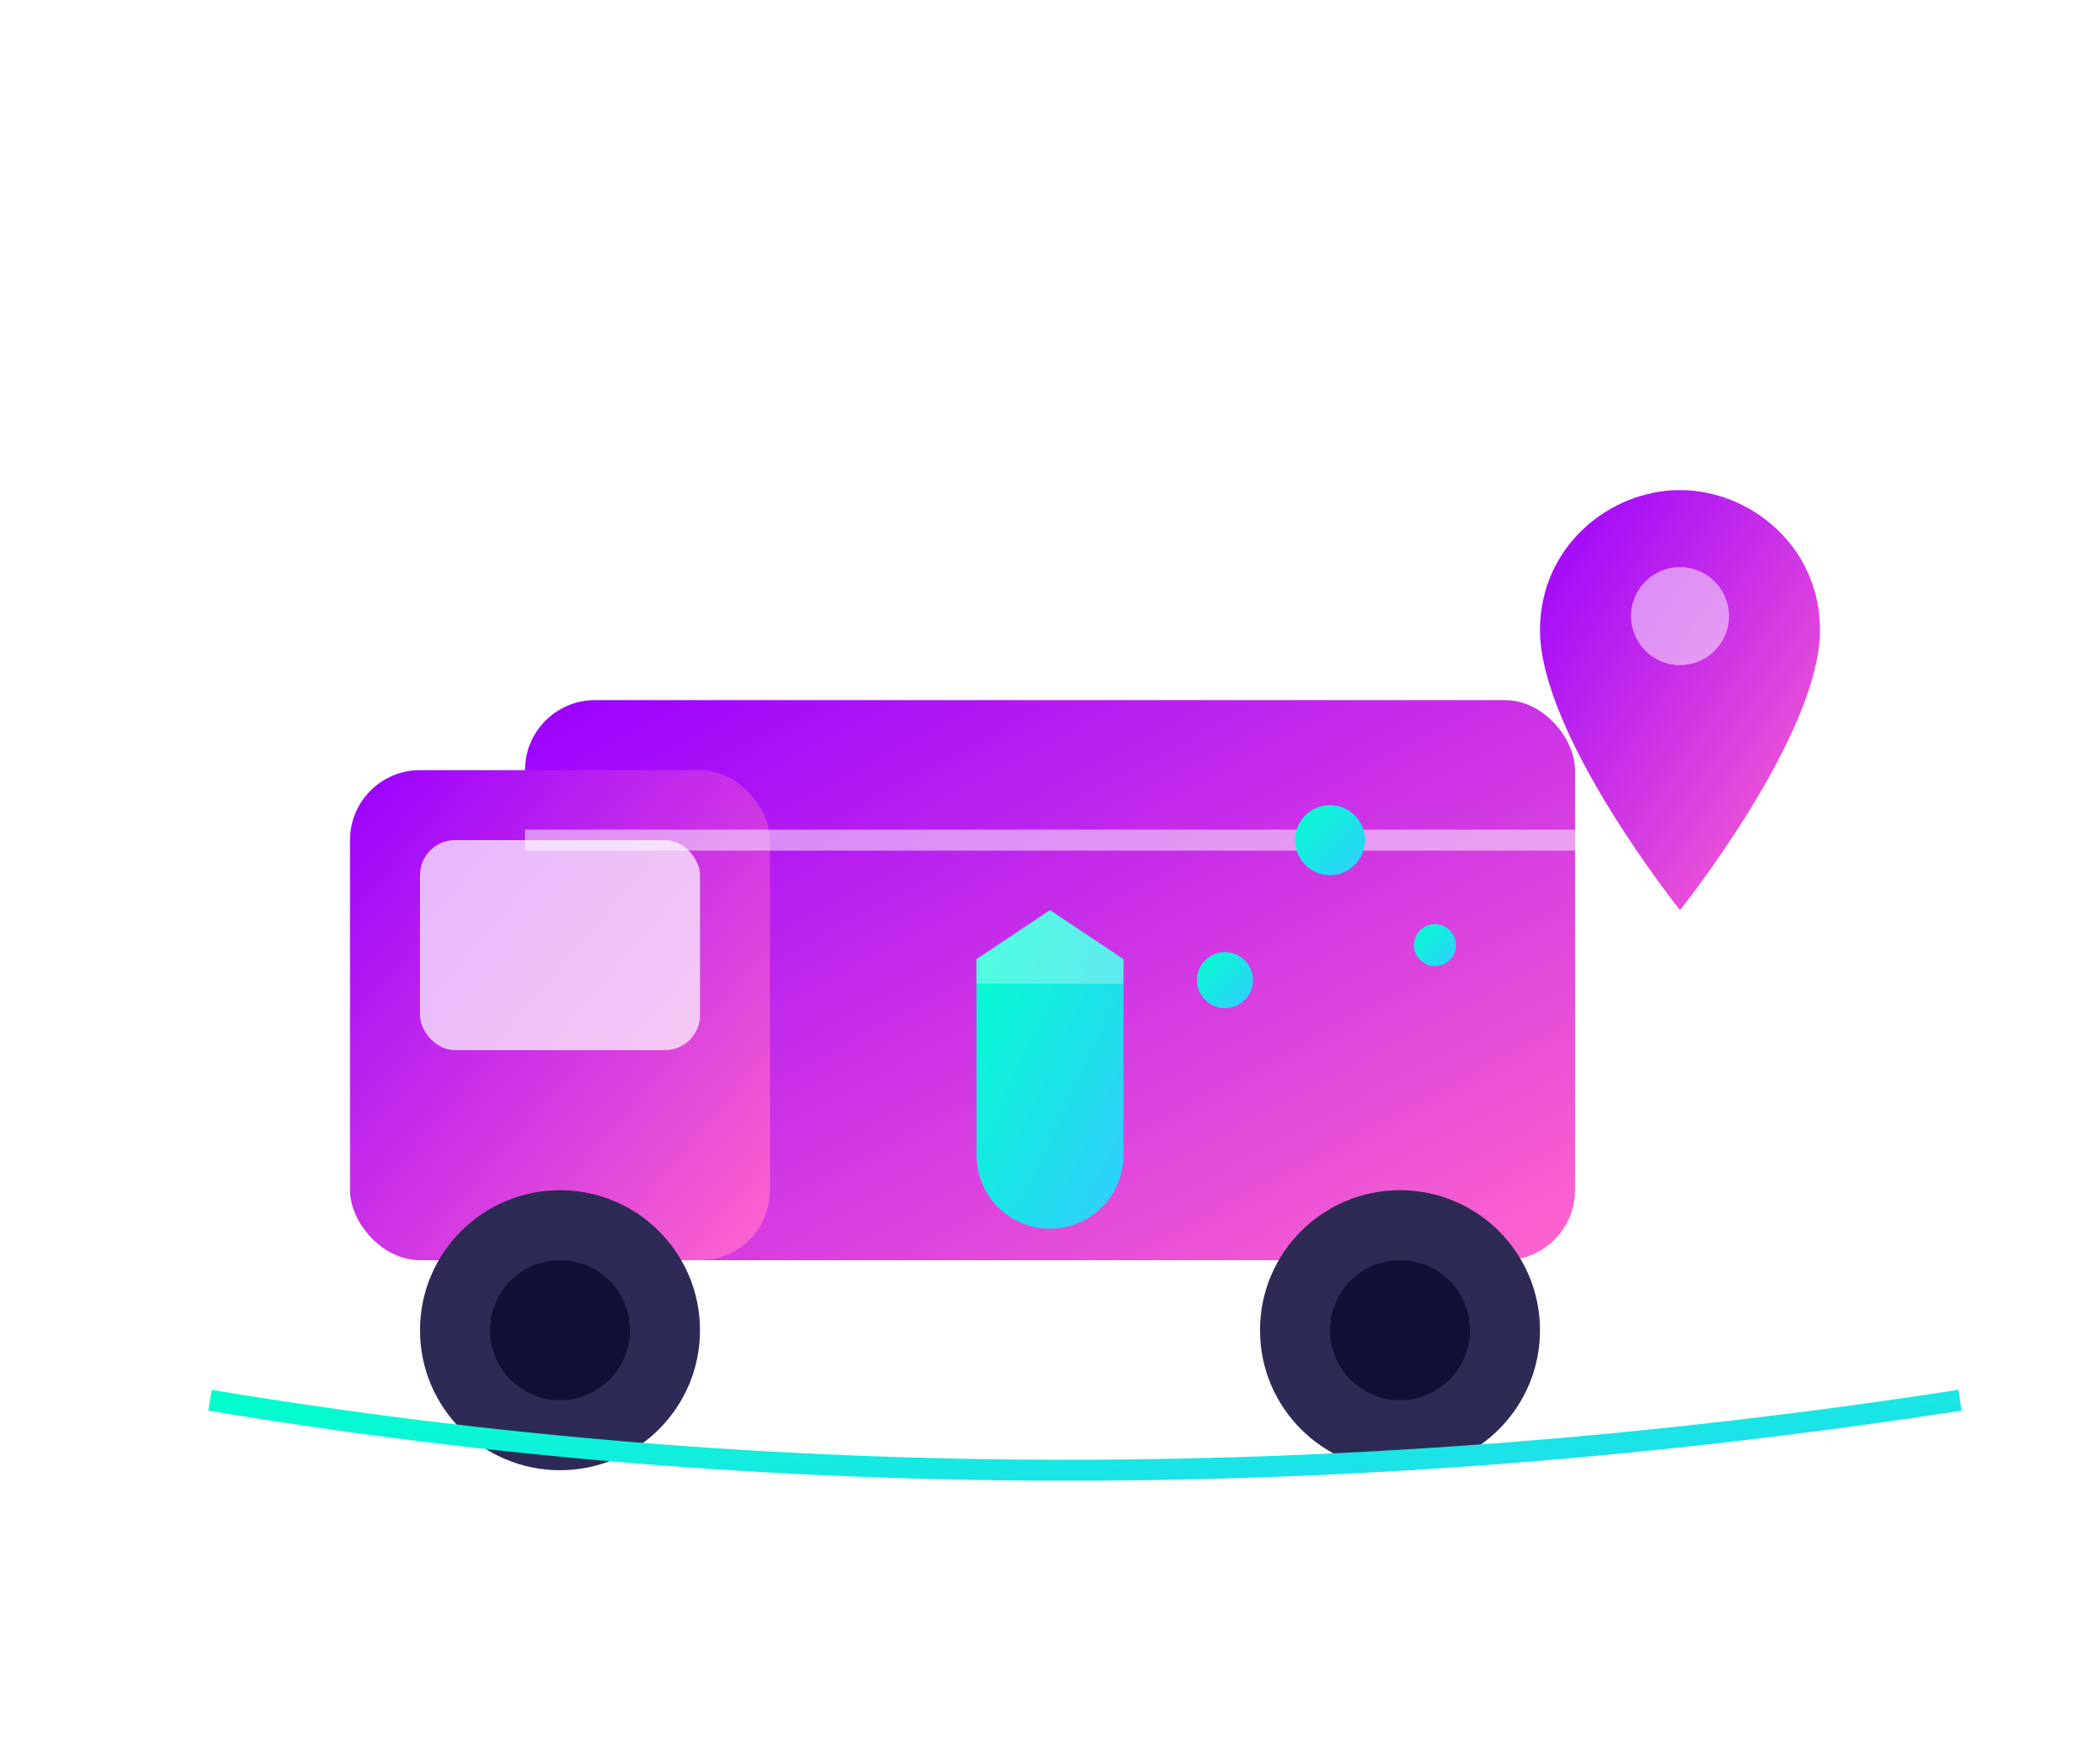
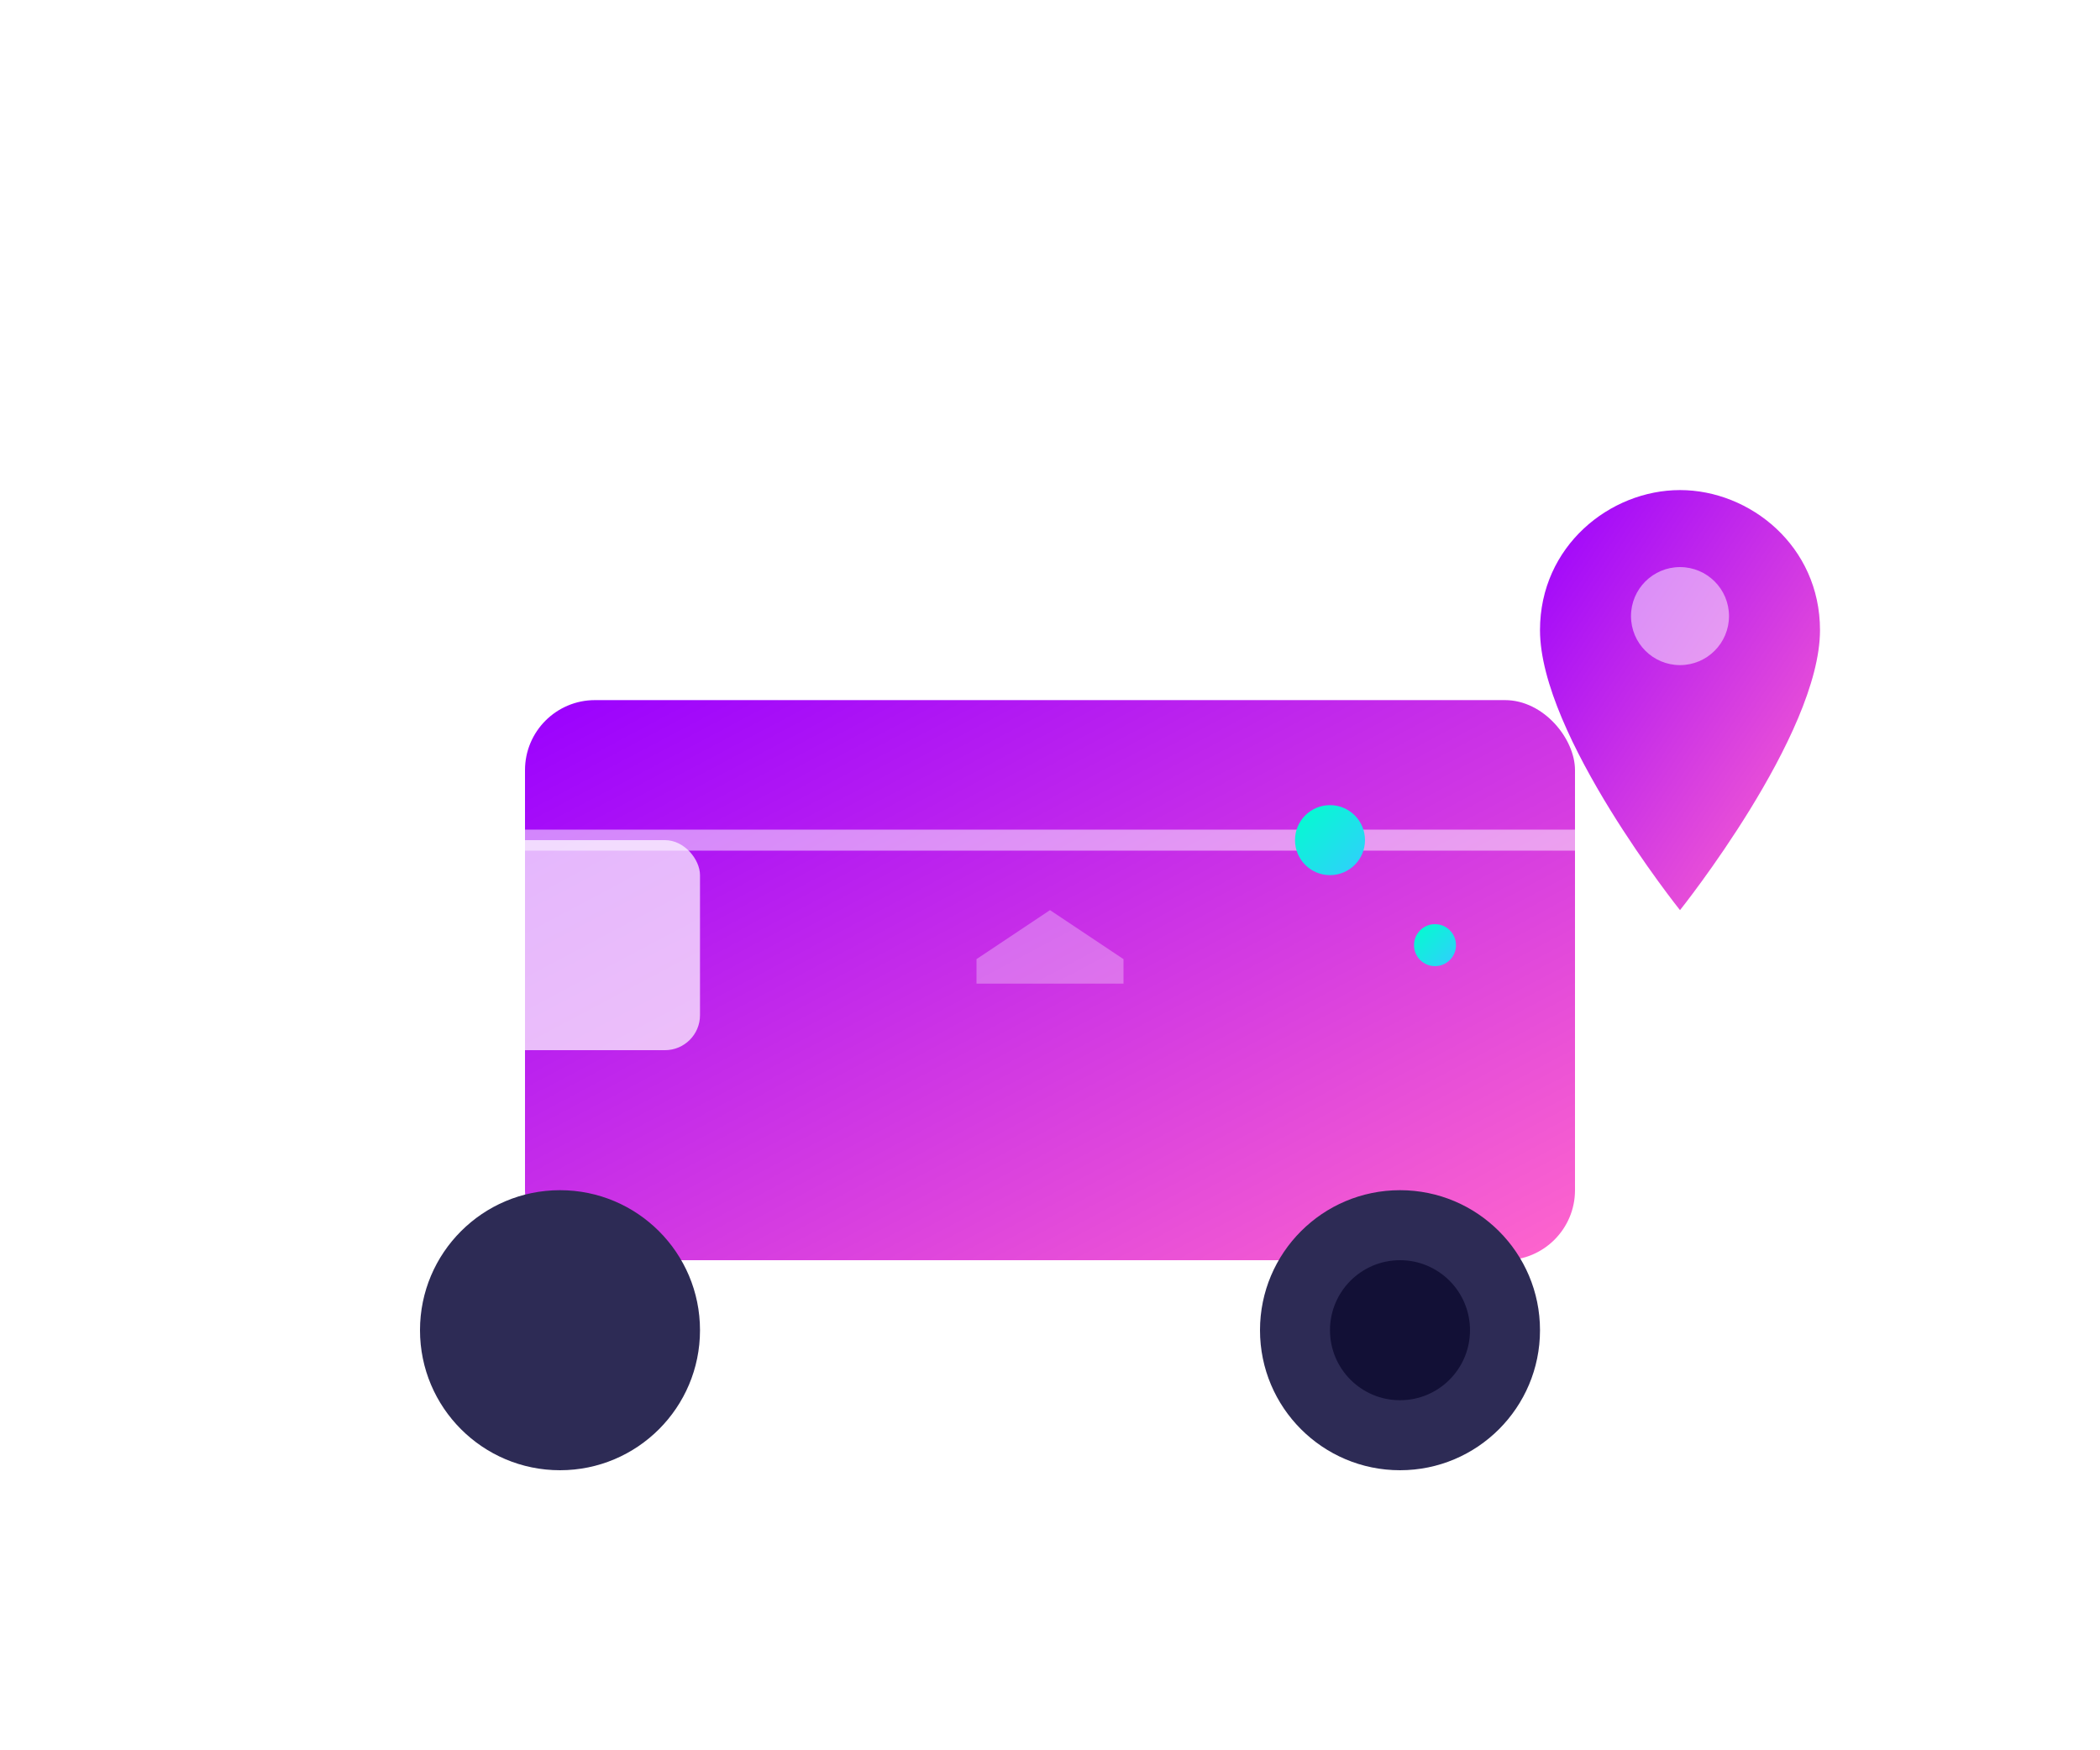
<svg xmlns="http://www.w3.org/2000/svg" width="300" height="250" viewBox="0 0 300 250">
  <defs>
    <linearGradient id="gradient-primary" x1="0%" y1="0%" x2="100%" y2="100%">
      <stop offset="0%" stop-color="#9900ff" />
      <stop offset="100%" stop-color="#ff66cc" />
    </linearGradient>
    <linearGradient id="gradient-secondary" x1="0%" y1="0%" x2="100%" y2="100%">
      <stop offset="0%" stop-color="#00ffcc" />
      <stop offset="100%" stop-color="#33ccff" />
    </linearGradient>
    <filter id="glow" x="-20%" y="-20%" width="140%" height="140%">
      <feGaussianBlur stdDeviation="3" result="blur" />
      <feComposite in="SourceGraphic" in2="blur" operator="over" />
    </filter>
  </defs>
  <g filter="url(#glow)">
    <rect x="75" y="100" width="150" height="80" rx="10" fill="url(#gradient-primary)" />
-     <rect x="50" y="110" width="60" height="70" rx="10" fill="url(#gradient-primary)" />
    <rect x="60" y="120" width="40" height="30" rx="5" fill="#ffffff" fill-opacity="0.7" />
    <circle cx="80" cy="190" r="20" fill="#2d2b55" />
-     <circle cx="80" cy="190" r="10" fill="#121036" />
    <circle cx="200" cy="190" r="20" fill="#2d2b55" />
    <circle cx="200" cy="190" r="10" fill="#121036" />
    <path d="M75 120 h150" stroke="#ffffff" stroke-width="3" stroke-opacity="0.5" />
    <g transform="translate(150, 130) scale(0.7)">
-       <path d="M0 0 l-15 10 v40 a15 15 0 0 0 30 0 v-40 z" fill="url(#gradient-secondary)" />
      <path d="M0 0 l-15 10 v5 h30 v-5 z" fill="#ffffff" fill-opacity="0.3" />
    </g>
    <circle cx="190" cy="120" r="5" fill="url(#gradient-secondary)" />
    <circle cx="205" cy="135" r="3" fill="url(#gradient-secondary)" />
-     <circle cx="175" cy="140" r="4" fill="url(#gradient-secondary)" />
  </g>
-   <path d="M30 200 q120 20 250 0" stroke="url(#gradient-secondary)" stroke-width="3" fill="none" filter="url(#glow)" />
  <g transform="translate(240, 70)">
    <path d="M0 0 c-10 0 -20 8 -20 20 c0 15 20 40 20 40 c0 0 20 -25 20 -40 c0 -12 -10 -20 -20 -20 z" fill="url(#gradient-primary)" filter="url(#glow)" />
    <circle cx="0" cy="18" r="7" fill="#ffffff" fill-opacity="0.5" />
  </g>
  <g stroke="url(#gradient-secondary)" stroke-width="2" stroke-linecap="round">
    <line x1="40" y1="150" x2="20" y2="150" />
    <line x1="35" y1="160" x2="15" y2="160" />
    <line x1="30" y1="170" x2="10" y2="170" />
  </g>
</svg>